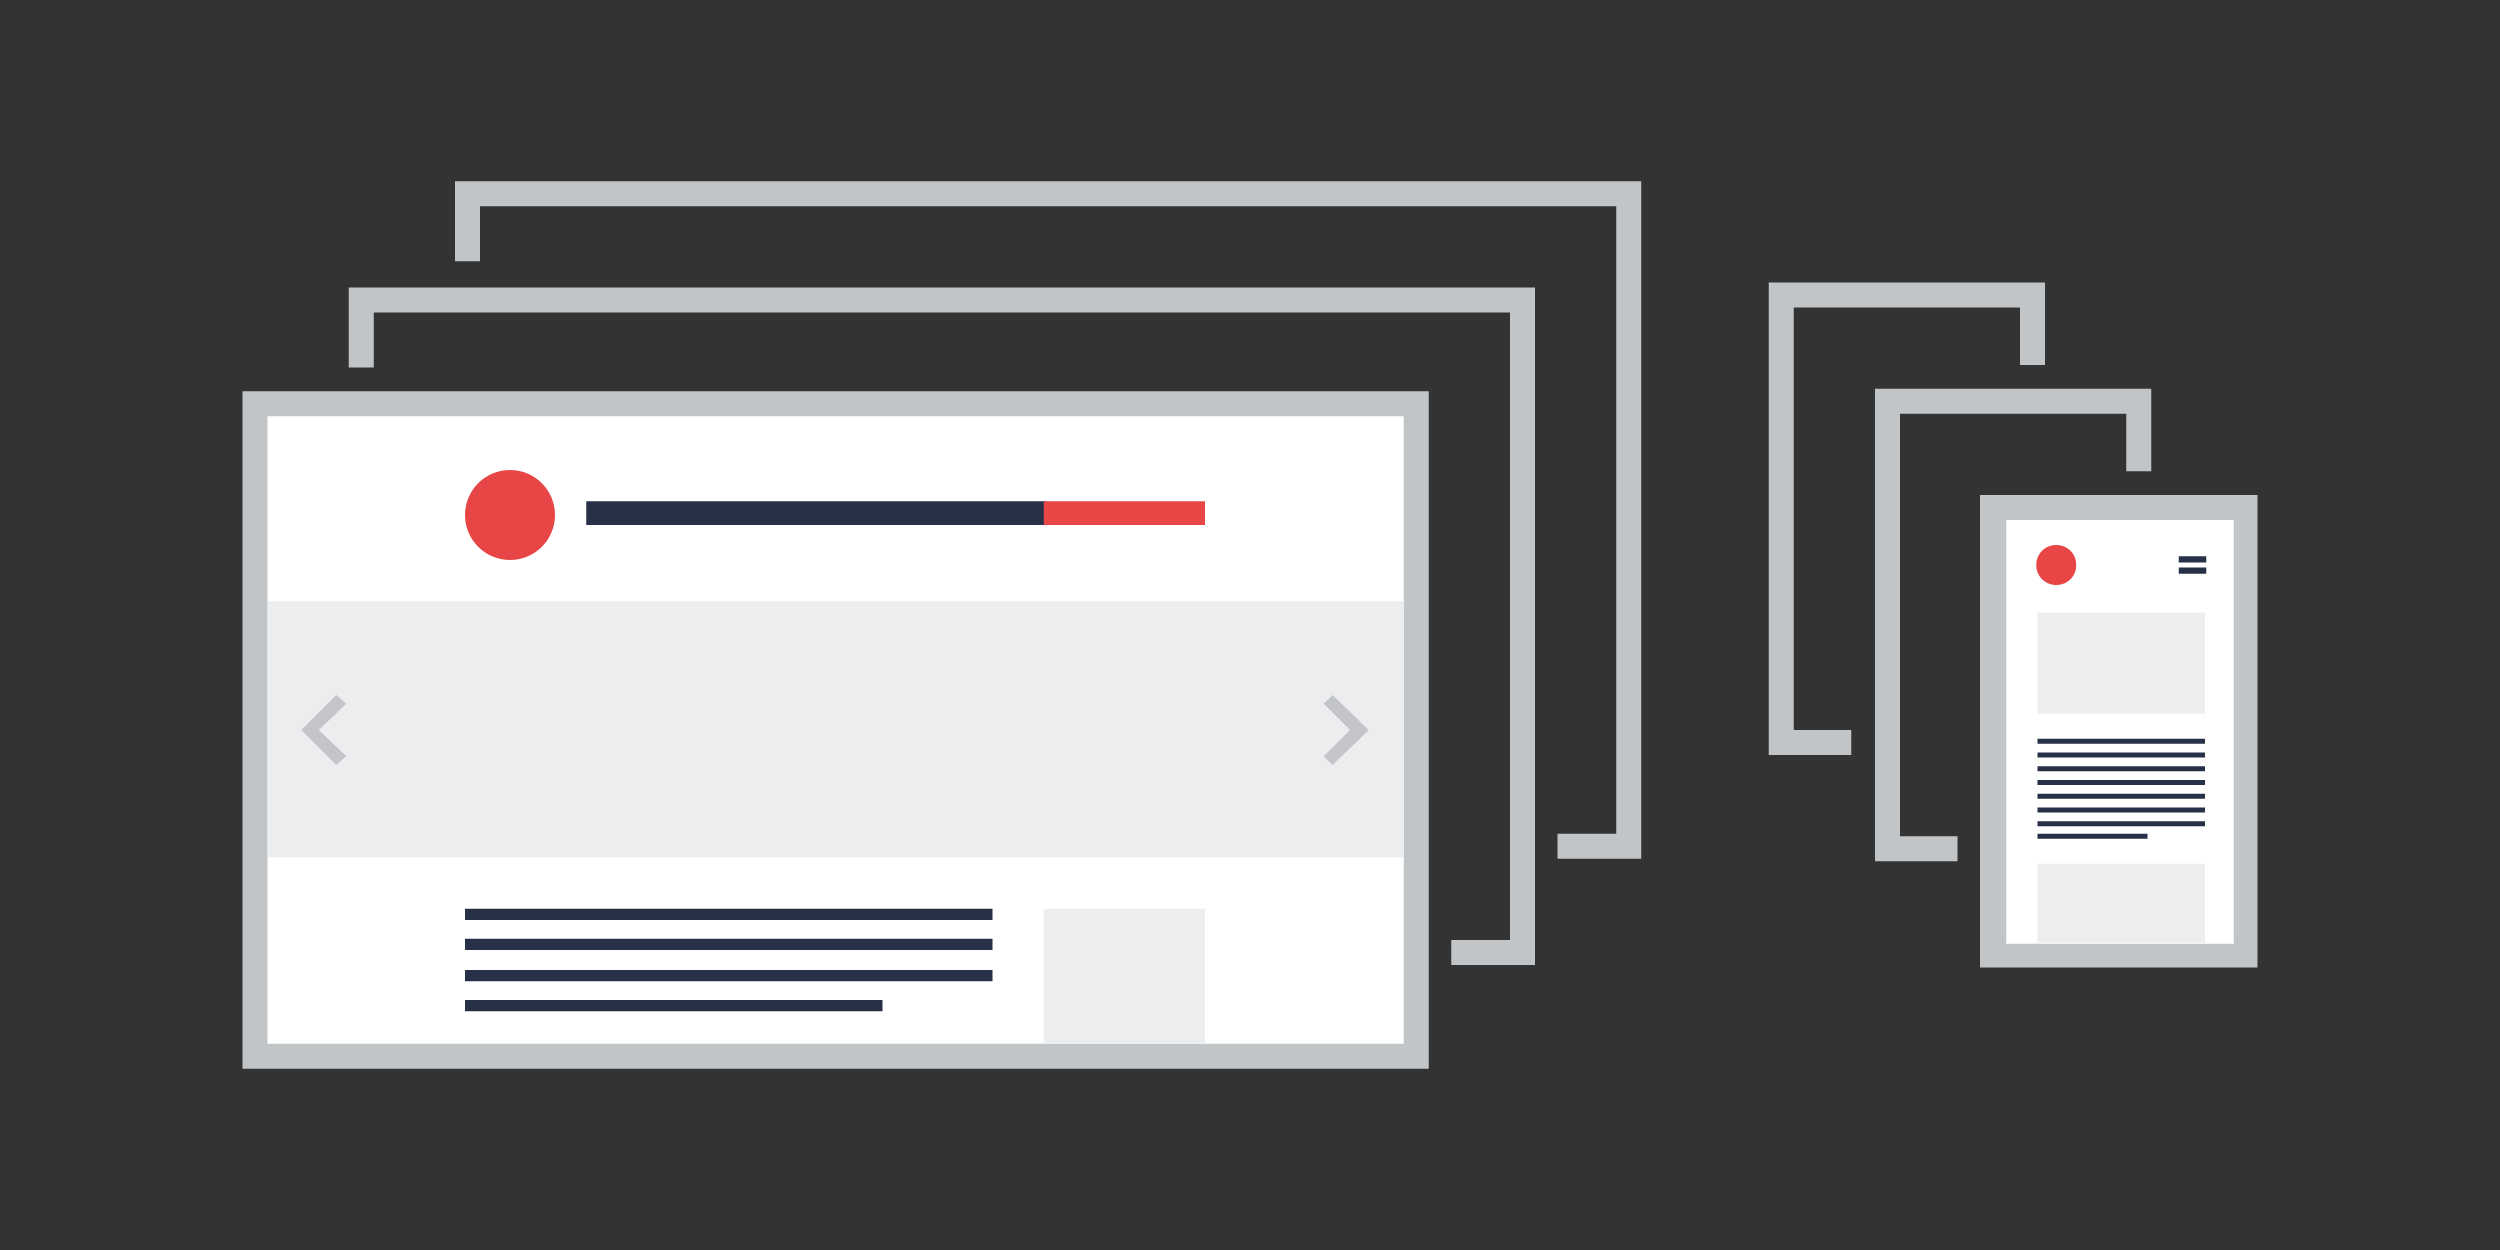
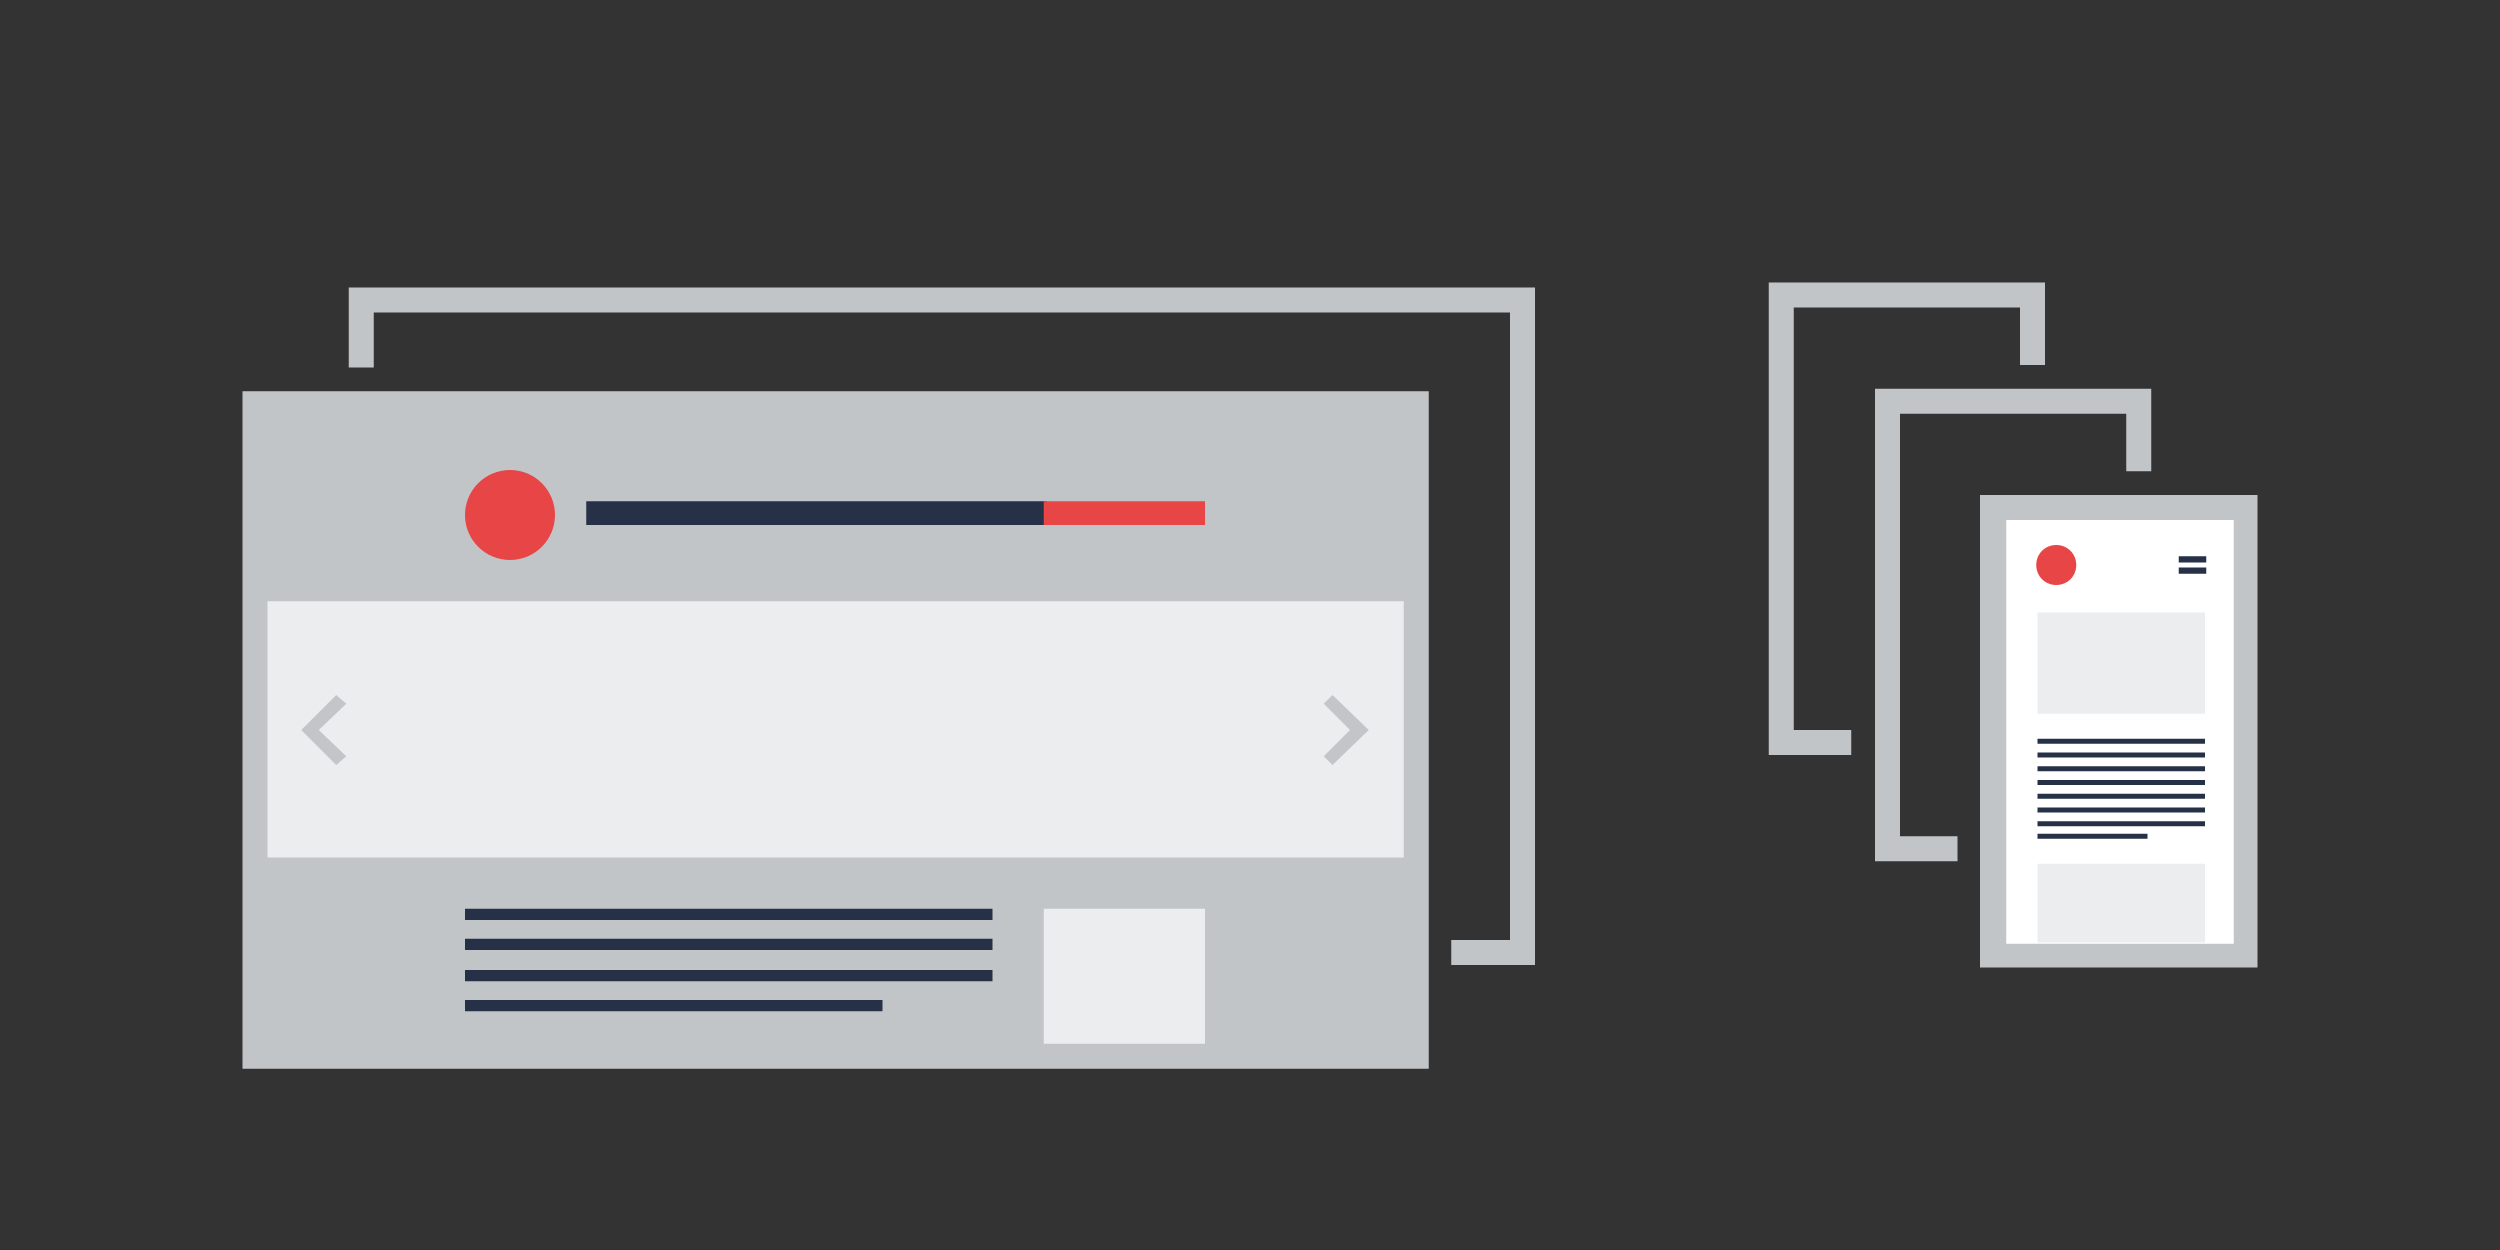
<svg xmlns="http://www.w3.org/2000/svg" version="1.1" id="Layer_1" x="0px" y="0px" viewBox="0 0 200 100" style="enable-background:new 0 0 200 100;" xml:space="preserve">
  <rect x="0" y="0" width="200" height="100" fill="#333333" stroke="none" />
  <style type="text/css">
	.st0{fill:#C2C5C7;}
	.st1{fill:#FFFFFF;}
	.st2{fill:#ECEDEE;}
	.st3{fill:#E74546;}
	.st4{fill:#263148;}
	.st5{fill:#C3C5C8;}
</style>
  <g>
    <g>
      <path class="st0" d="M180.6,77.4h-22.2V39.6h22.2V77.4z" />
    </g>
    <rect x="160.5" y="41.6" class="st1" width="18.2" height="33.9" />
    <g>
      <path class="st0" d="M114.2,85.5H19.4V31.3h94.9V85.5z" />
-       <rect x="21.4" y="33.3" class="st1" width="90.9" height="50.2" />
    </g>
    <g>
      <polygon class="st0" points="122.8,77.2 116.1,77.2 116.1,75.2 120.8,75.2 120.8,25 29.9,25 29.9,29.4 27.9,29.4 27.9,23     122.8,23   " />
    </g>
    <g>
      <rect x="21.4" y="48.1" class="st2" width="90.9" height="20.5" />
    </g>
    <g>
      <rect x="83.5" y="72.7" class="st2" width="12.9" height="10.8" />
    </g>
    <g>
      <g>
        <circle class="st3" cx="40.8" cy="41.2" r="3.6" />
      </g>
      <g>
        <rect x="46.9" y="40.1" class="st4" width="36.8" height="1.9" />
      </g>
      <g>
        <rect x="37.2" y="72.7" class="st4" width="42.2" height="0.9" />
      </g>
      <g>
        <rect x="37.2" y="75.1" class="st4" width="42.2" height="0.9" />
      </g>
      <g>
        <rect x="37.2" y="77.6" class="st4" width="42.2" height="0.9" />
      </g>
      <g>
        <rect x="37.2" y="80" class="st4" width="33.4" height="0.9" />
      </g>
      <g>
        <rect x="83.5" y="40.1" class="st3" width="12.9" height="1.9" />
      </g>
    </g>
    <g>
      <polygon class="st5" points="26.9,61.2 24.1,58.4 26.9,55.6 27.7,56.3 25.5,58.4 27.7,60.5   " />
    </g>
    <g>
      <polygon class="st5" points="106.6,61.2 105.9,60.5 108,58.4 105.9,56.3 106.6,55.6 109.5,58.4   " />
    </g>
    <g>
-       <polygon class="st0" points="131.3,68.7 124.6,68.7 124.6,66.7 129.3,66.7 129.3,16.5 38.4,16.5 38.4,20.9 36.4,20.9 36.4,14.5     131.3,14.5   " />
-     </g>
+       </g>
    <g>
      <rect x="163" y="69.1" class="st2" width="13.4" height="6.3" />
    </g>
    <g>
      <path class="st3" d="M166.1,45.2c0,0.9-0.7,1.6-1.6,1.6c-0.9,0-1.6-0.7-1.6-1.6c0-0.9,0.7-1.6,1.6-1.6    C165.4,43.6,166.1,44.3,166.1,45.2z" />
    </g>
    <g>
      <g>
        <rect x="174.3" y="44.5" class="st4" width="2.2" height="0.5" />
      </g>
      <g>
        <rect x="174.3" y="45.4" class="st4" width="2.2" height="0.5" />
      </g>
    </g>
    <g>
      <rect x="163" y="49" class="st2" width="13.4" height="8.1" />
    </g>
    <g>
      <rect x="163" y="59.1" class="st4" width="13.4" height="0.4" />
    </g>
    <g>
      <rect x="163" y="60.2" class="st4" width="13.4" height="0.4" />
    </g>
    <g>
      <rect x="163" y="61.3" class="st4" width="13.4" height="0.4" />
    </g>
    <g>
      <rect x="163" y="62.4" class="st4" width="13.4" height="0.4" />
    </g>
    <g>
      <rect x="163" y="63.5" class="st4" width="13.4" height="0.4" />
    </g>
    <g>
      <rect x="163" y="64.6" class="st4" width="13.4" height="0.4" />
    </g>
    <g>
      <rect x="163" y="65.7" class="st4" width="13.4" height="0.4" />
    </g>
    <g>
      <rect x="163" y="66.7" class="st4" width="8.8" height="0.4" />
    </g>
    <polygon class="st0" points="156.6,68.9 150,68.9 150,31.1 172.1,31.1 172.1,37.7 170.1,37.7 170.1,33.1 152,33.1 152,66.9    156.6,66.9  " />
    <polygon class="st0" points="148.1,60.4 141.5,60.4 141.5,22.6 163.6,22.6 163.6,29.2 161.6,29.2 161.6,24.6 143.5,24.6    143.5,58.4 148.1,58.4  " />
  </g>
</svg>